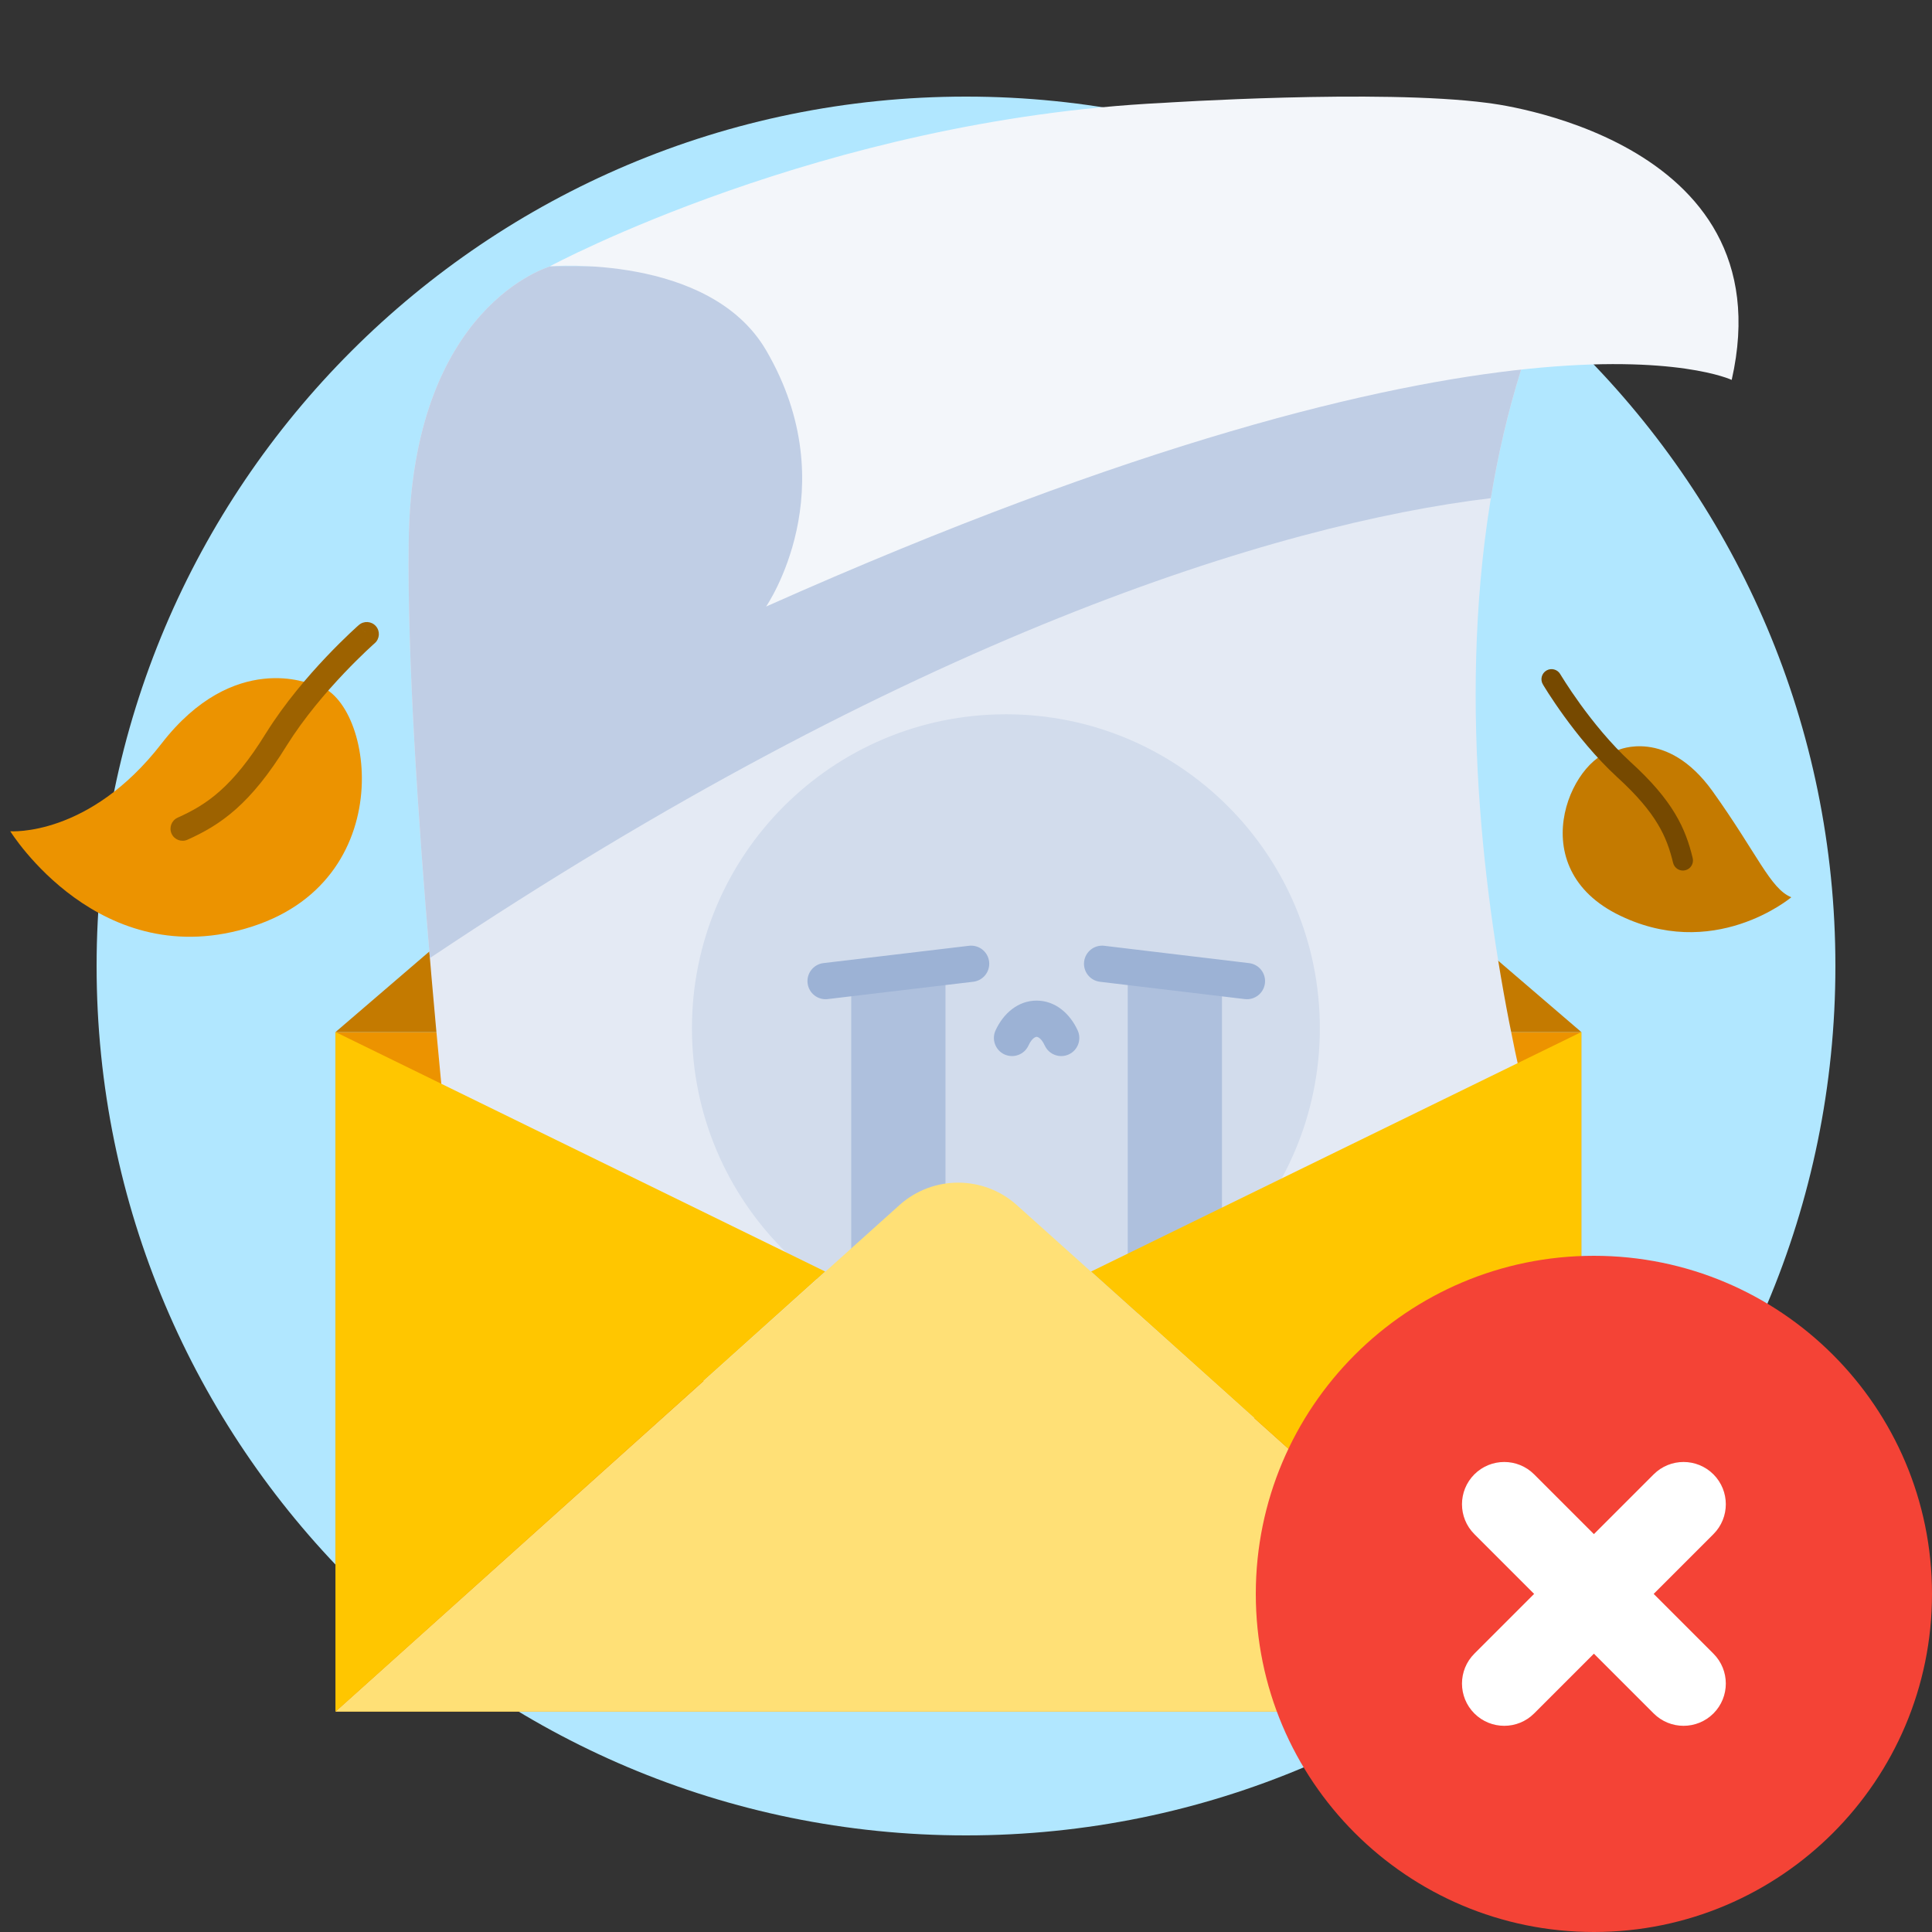
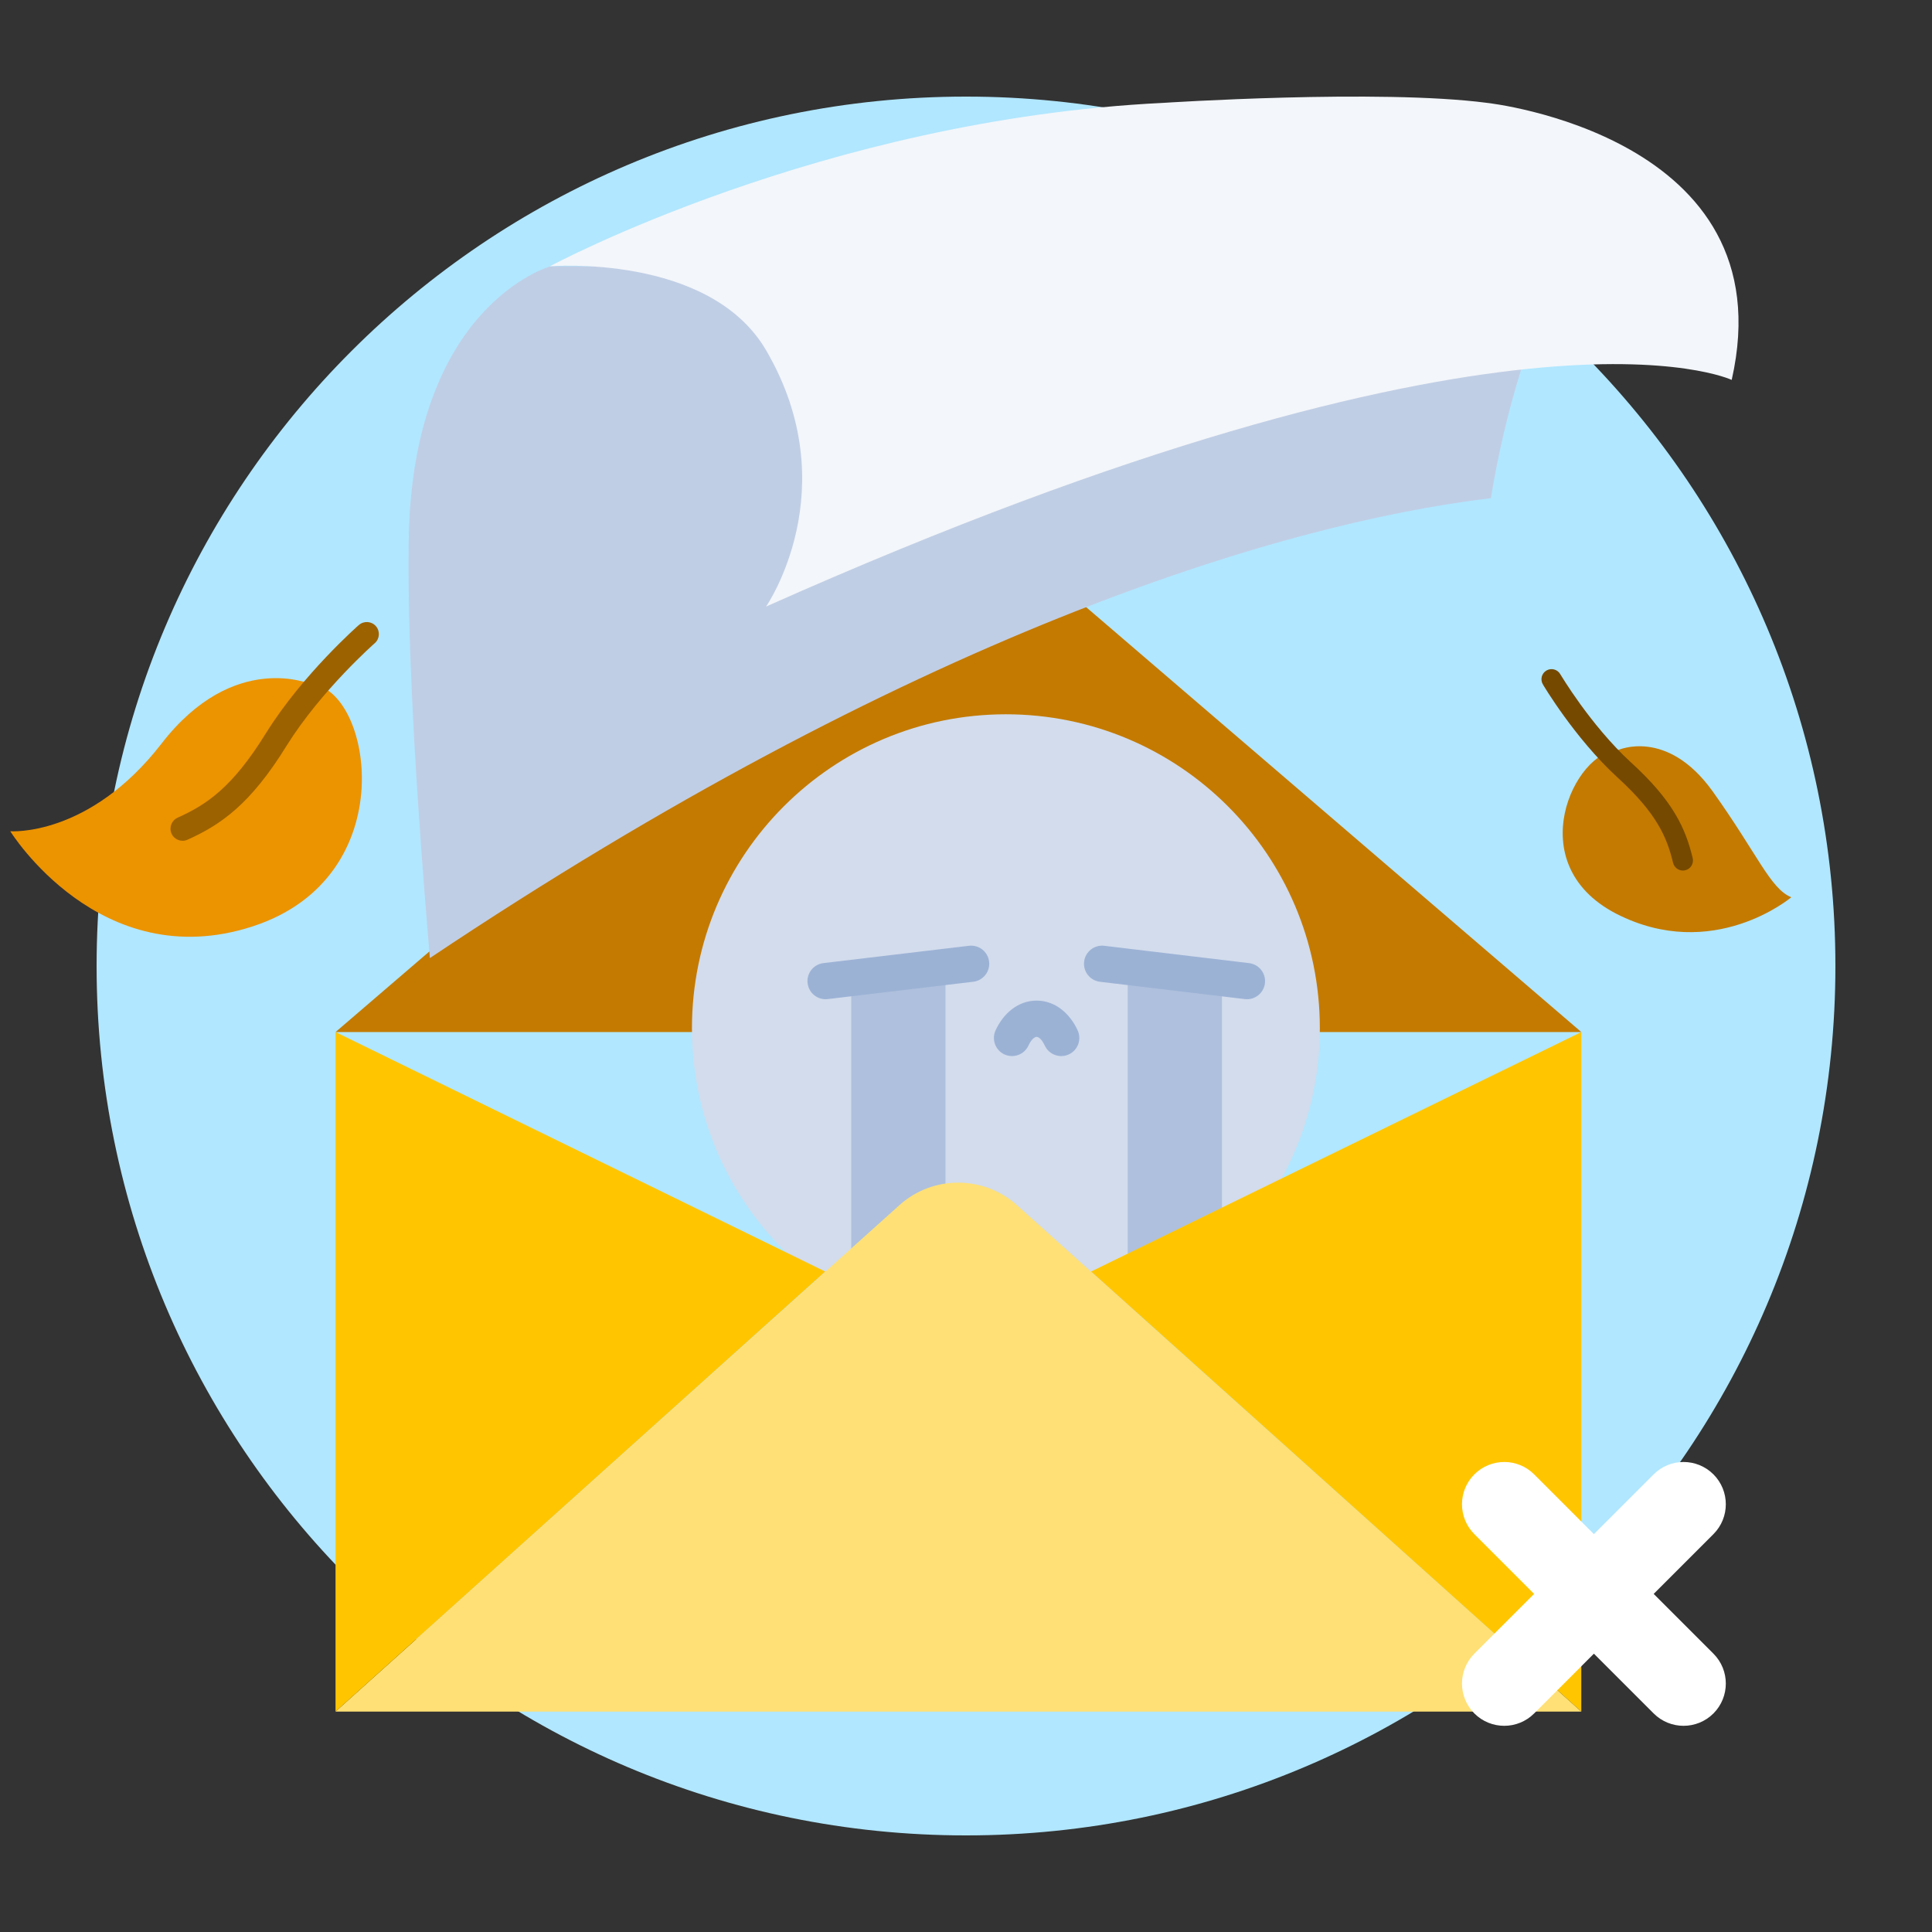
<svg xmlns="http://www.w3.org/2000/svg" width="80" height="80" viewBox="0 0 80 80" fill="none">
  <rect x="0" y="0" width="80" height="80" fill="#333333" stroke="none" />
  <g clip-path="url(#clip0_3266_16268)">
    <path d="M40 76C59.882 76 76 59.882 76 40C76 20.118 59.882 4 40 4C20.118 4 4 20.118 4 40C4 59.882 20.118 76 40 76Z" fill="#B1E7FF" />
-     <path d="M65.479 42.735H13.894V70.873H65.479V42.735Z" fill="#EC9300" />
-     <path d="M13.894 42.735L39.675 20.593L65.479 42.735H13.894Z" fill="#C47A00" />
+     <path d="M13.894 42.735L39.675 20.593L65.479 42.735Z" fill="#C47A00" />
    <path d="M66.994 31.062C66.994 31.062 69.014 30.128 70.908 32.755C72.788 35.386 73.3 36.797 74.174 37.154C74.174 37.154 70.928 39.891 66.917 37.831C62.916 35.753 65.233 31.085 66.994 31.062Z" fill="#C47A00" />
    <path fill-rule="evenodd" clip-rule="evenodd" d="M64.606 27.913C64.606 27.913 64.606 27.913 64.606 27.913L64.606 27.914L64.608 27.918L64.618 27.934C64.627 27.949 64.641 27.972 64.66 28.002C64.696 28.062 64.751 28.15 64.823 28.26C64.965 28.482 65.174 28.794 65.435 29.156C65.96 29.881 66.689 30.79 67.52 31.556C68.398 32.354 68.97 33.041 69.359 33.69C69.751 34.342 69.947 34.937 70.091 35.532C70.145 35.756 70.007 35.982 69.783 36.036C69.559 36.09 69.333 35.953 69.279 35.728C69.148 35.185 68.978 34.676 68.643 34.12C68.307 33.56 67.793 32.934 66.957 32.174L66.955 32.172C66.066 31.353 65.3 30.394 64.758 29.645C64.487 29.27 64.27 28.945 64.12 28.713C64.046 28.597 63.988 28.504 63.948 28.439C63.928 28.407 63.913 28.382 63.903 28.365L63.891 28.345L63.888 28.34L63.887 28.338C63.887 28.338 63.886 28.337 64.224 28.138L63.886 28.337C63.769 28.139 63.835 27.883 64.034 27.765C64.232 27.648 64.488 27.714 64.606 27.913Z" fill="#764900" />
    <path d="M12.891 28.338C12.891 28.338 9.694 26.907 6.689 30.79C3.684 34.673 0.425 34.42 0.425 34.42C0.425 34.42 4.135 40.415 10.457 38.361C16.779 36.308 15.366 28.483 12.891 28.338Z" fill="#EC9300" />
    <path fill-rule="evenodd" clip-rule="evenodd" d="M15.518 26.633C15.518 26.633 15.518 26.633 15.518 26.633L15.517 26.634L15.513 26.637L15.495 26.653C15.479 26.667 15.456 26.688 15.425 26.716C15.362 26.773 15.271 26.857 15.157 26.965C14.928 27.182 14.606 27.497 14.239 27.884C13.502 28.661 12.592 29.72 11.875 30.867C11.13 32.076 10.448 32.901 9.771 33.503C9.091 34.107 8.434 34.47 7.765 34.77C7.514 34.884 7.218 34.772 7.104 34.52C6.991 34.268 7.103 33.972 7.355 33.858C7.965 33.584 8.526 33.272 9.107 32.755C9.692 32.236 10.315 31.493 11.024 30.341L11.026 30.339C11.793 29.112 12.752 27.998 13.513 27.196C13.895 26.793 14.229 26.466 14.469 26.239C14.589 26.125 14.686 26.037 14.752 25.976C14.786 25.946 14.812 25.922 14.83 25.906L14.851 25.888L14.857 25.883L14.858 25.881C14.858 25.881 14.859 25.881 15.168 26.234L14.859 25.881C15.067 25.699 15.383 25.72 15.565 25.928C15.746 26.135 15.725 26.451 15.518 26.633Z" fill="#9D6200" />
-     <path d="M22.796 11.026C22.796 11.026 17.028 12.628 16.923 22.471C16.793 32.34 18.907 51.008 18.907 51.008L41.065 64.387L64.984 51.891C64.984 51.891 57.795 31.806 62.989 15.299L39.499 11.026H22.796Z" fill="#E4EAF4" />
    <path d="M41.652 55.577C34.472 55.577 28.652 49.757 28.652 42.577C28.652 35.398 34.472 29.577 41.652 29.577C48.831 29.577 54.652 35.398 54.652 42.577C54.652 49.757 48.831 55.577 41.652 55.577Z" fill="#D2DCEC" />
    <path d="M46.697 53.223L50.6 53.395V40.625L46.697 40.137V53.223Z" fill="#AEC0DD" />
    <path fill-rule="evenodd" clip-rule="evenodd" d="M44.891 39.819C44.842 40.23 45.135 40.603 45.547 40.653L51.544 41.37C51.956 41.419 52.329 41.126 52.378 40.714C52.427 40.303 52.134 39.93 51.722 39.881L45.725 39.163C45.313 39.114 44.94 39.407 44.891 39.819Z" fill="#9CB2D5" />
    <path d="M39.15 53.223L35.247 53.395V40.625L39.15 40.137V53.223Z" fill="#AEC0DD" />
    <path fill-rule="evenodd" clip-rule="evenodd" d="M40.957 39.819C40.908 39.407 40.535 39.114 40.123 39.163L34.097 39.88C33.686 39.929 33.392 40.302 33.441 40.714C33.49 41.125 33.863 41.419 34.274 41.37L40.301 40.652C40.712 40.603 41.006 40.23 40.957 39.819Z" fill="#9CB2D5" />
    <path fill-rule="evenodd" clip-rule="evenodd" d="M42.924 42.933C42.933 42.933 43.099 42.94 43.261 43.292C43.434 43.669 43.88 43.834 44.256 43.661C44.632 43.488 44.797 43.042 44.624 42.666C44.298 41.957 43.69 41.433 42.924 41.433C42.158 41.433 41.55 41.957 41.224 42.666C41.051 43.042 41.216 43.488 41.592 43.661C41.969 43.834 42.414 43.669 42.587 43.292C42.749 42.94 42.915 42.933 42.924 42.933Z" fill="#9CB2D5" />
    <path d="M65.479 70.873L42.101 49.898C40.725 48.662 38.625 48.662 37.248 49.898L13.894 70.873H65.479Z" fill="#FFE076" />
    <path d="M13.894 70.873V42.735L34.169 52.651L13.894 70.873Z" fill="#FFC600" />
    <path d="M61.733 20.628C62.029 18.83 62.439 17.044 62.989 15.299L39.499 11.026H22.796C22.796 11.026 17.028 12.628 16.923 22.471C16.861 27.193 17.312 33.93 17.8 39.672C37.577 26.441 52.831 21.693 61.733 20.628Z" fill="#C0CEE5" />
    <path d="M65.479 70.873V42.735L45.181 52.651L65.479 70.873Z" fill="#FFC600" />
    <path d="M71.706 15.731C71.706 15.731 62.545 11.382 31.722 25.116C31.722 25.116 35.083 20.254 31.722 14.503C29.373 10.484 22.77 11.026 22.77 11.026C22.77 11.026 34.045 4.947 48.164 4.26C48.164 4.26 57.117 3.675 61.579 4.26C61.579 4.26 74.001 5.616 71.706 15.731Z" fill="#F3F6FA" />
-     <path d="M80 66C80 73.732 73.732 80 66 80C58.268 80 52 73.732 52 66C52 58.268 58.268 52 66 52C73.732 52 80 58.268 80 66Z" fill="#F44336" />
    <path fill-rule="evenodd" clip-rule="evenodd" d="M70.95 63.525C71.633 62.842 71.633 61.734 70.95 61.05C70.266 60.367 69.158 60.367 68.475 61.05L66 63.525L63.525 61.05C62.842 60.367 61.734 60.367 61.05 61.05C60.367 61.734 60.367 62.842 61.05 63.525L63.525 66L61.05 68.475C60.367 69.158 60.367 70.266 61.05 70.95C61.734 71.633 62.842 71.633 63.525 70.95L66 68.475L68.475 70.95C69.158 71.633 70.266 71.633 70.95 70.95C71.633 70.266 71.633 69.158 70.95 68.475L68.475 66L70.95 63.525Z" fill="white" />
  </g>
  <defs>
    <clipPath id="clip0_3266_16268">
      <rect width="80" height="80" fill="white" />
    </clipPath>
  </defs>
</svg>